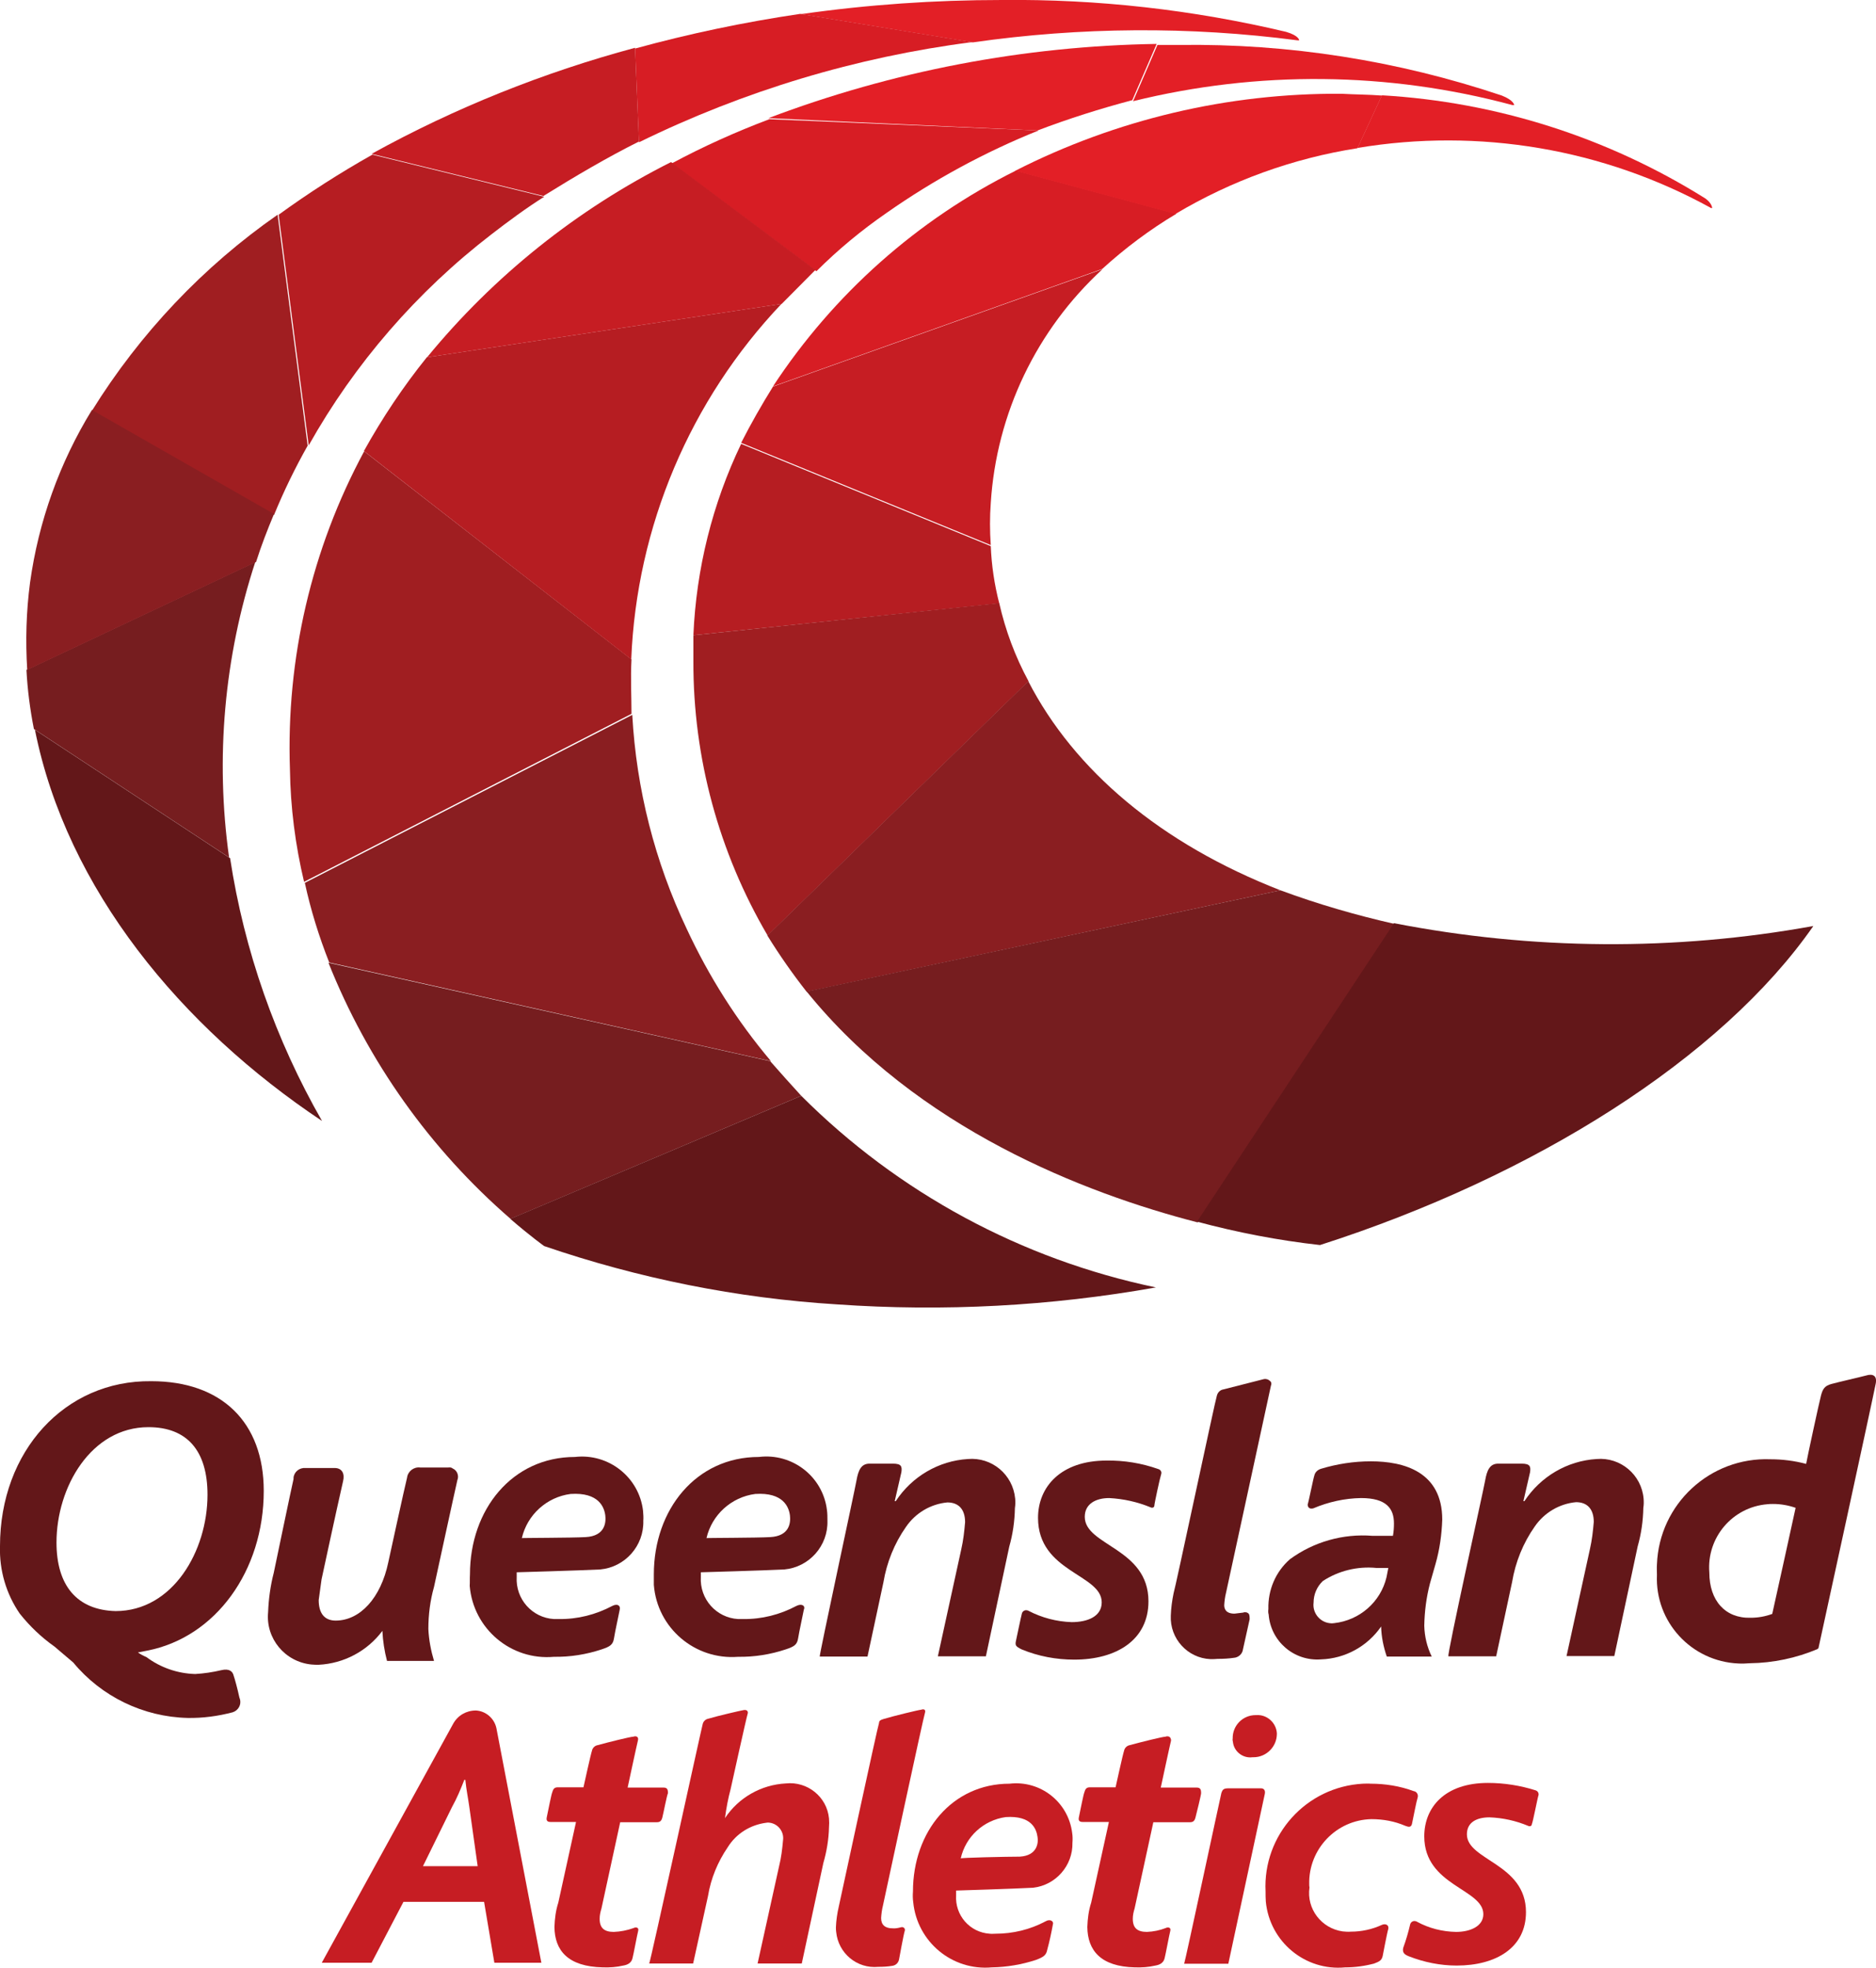
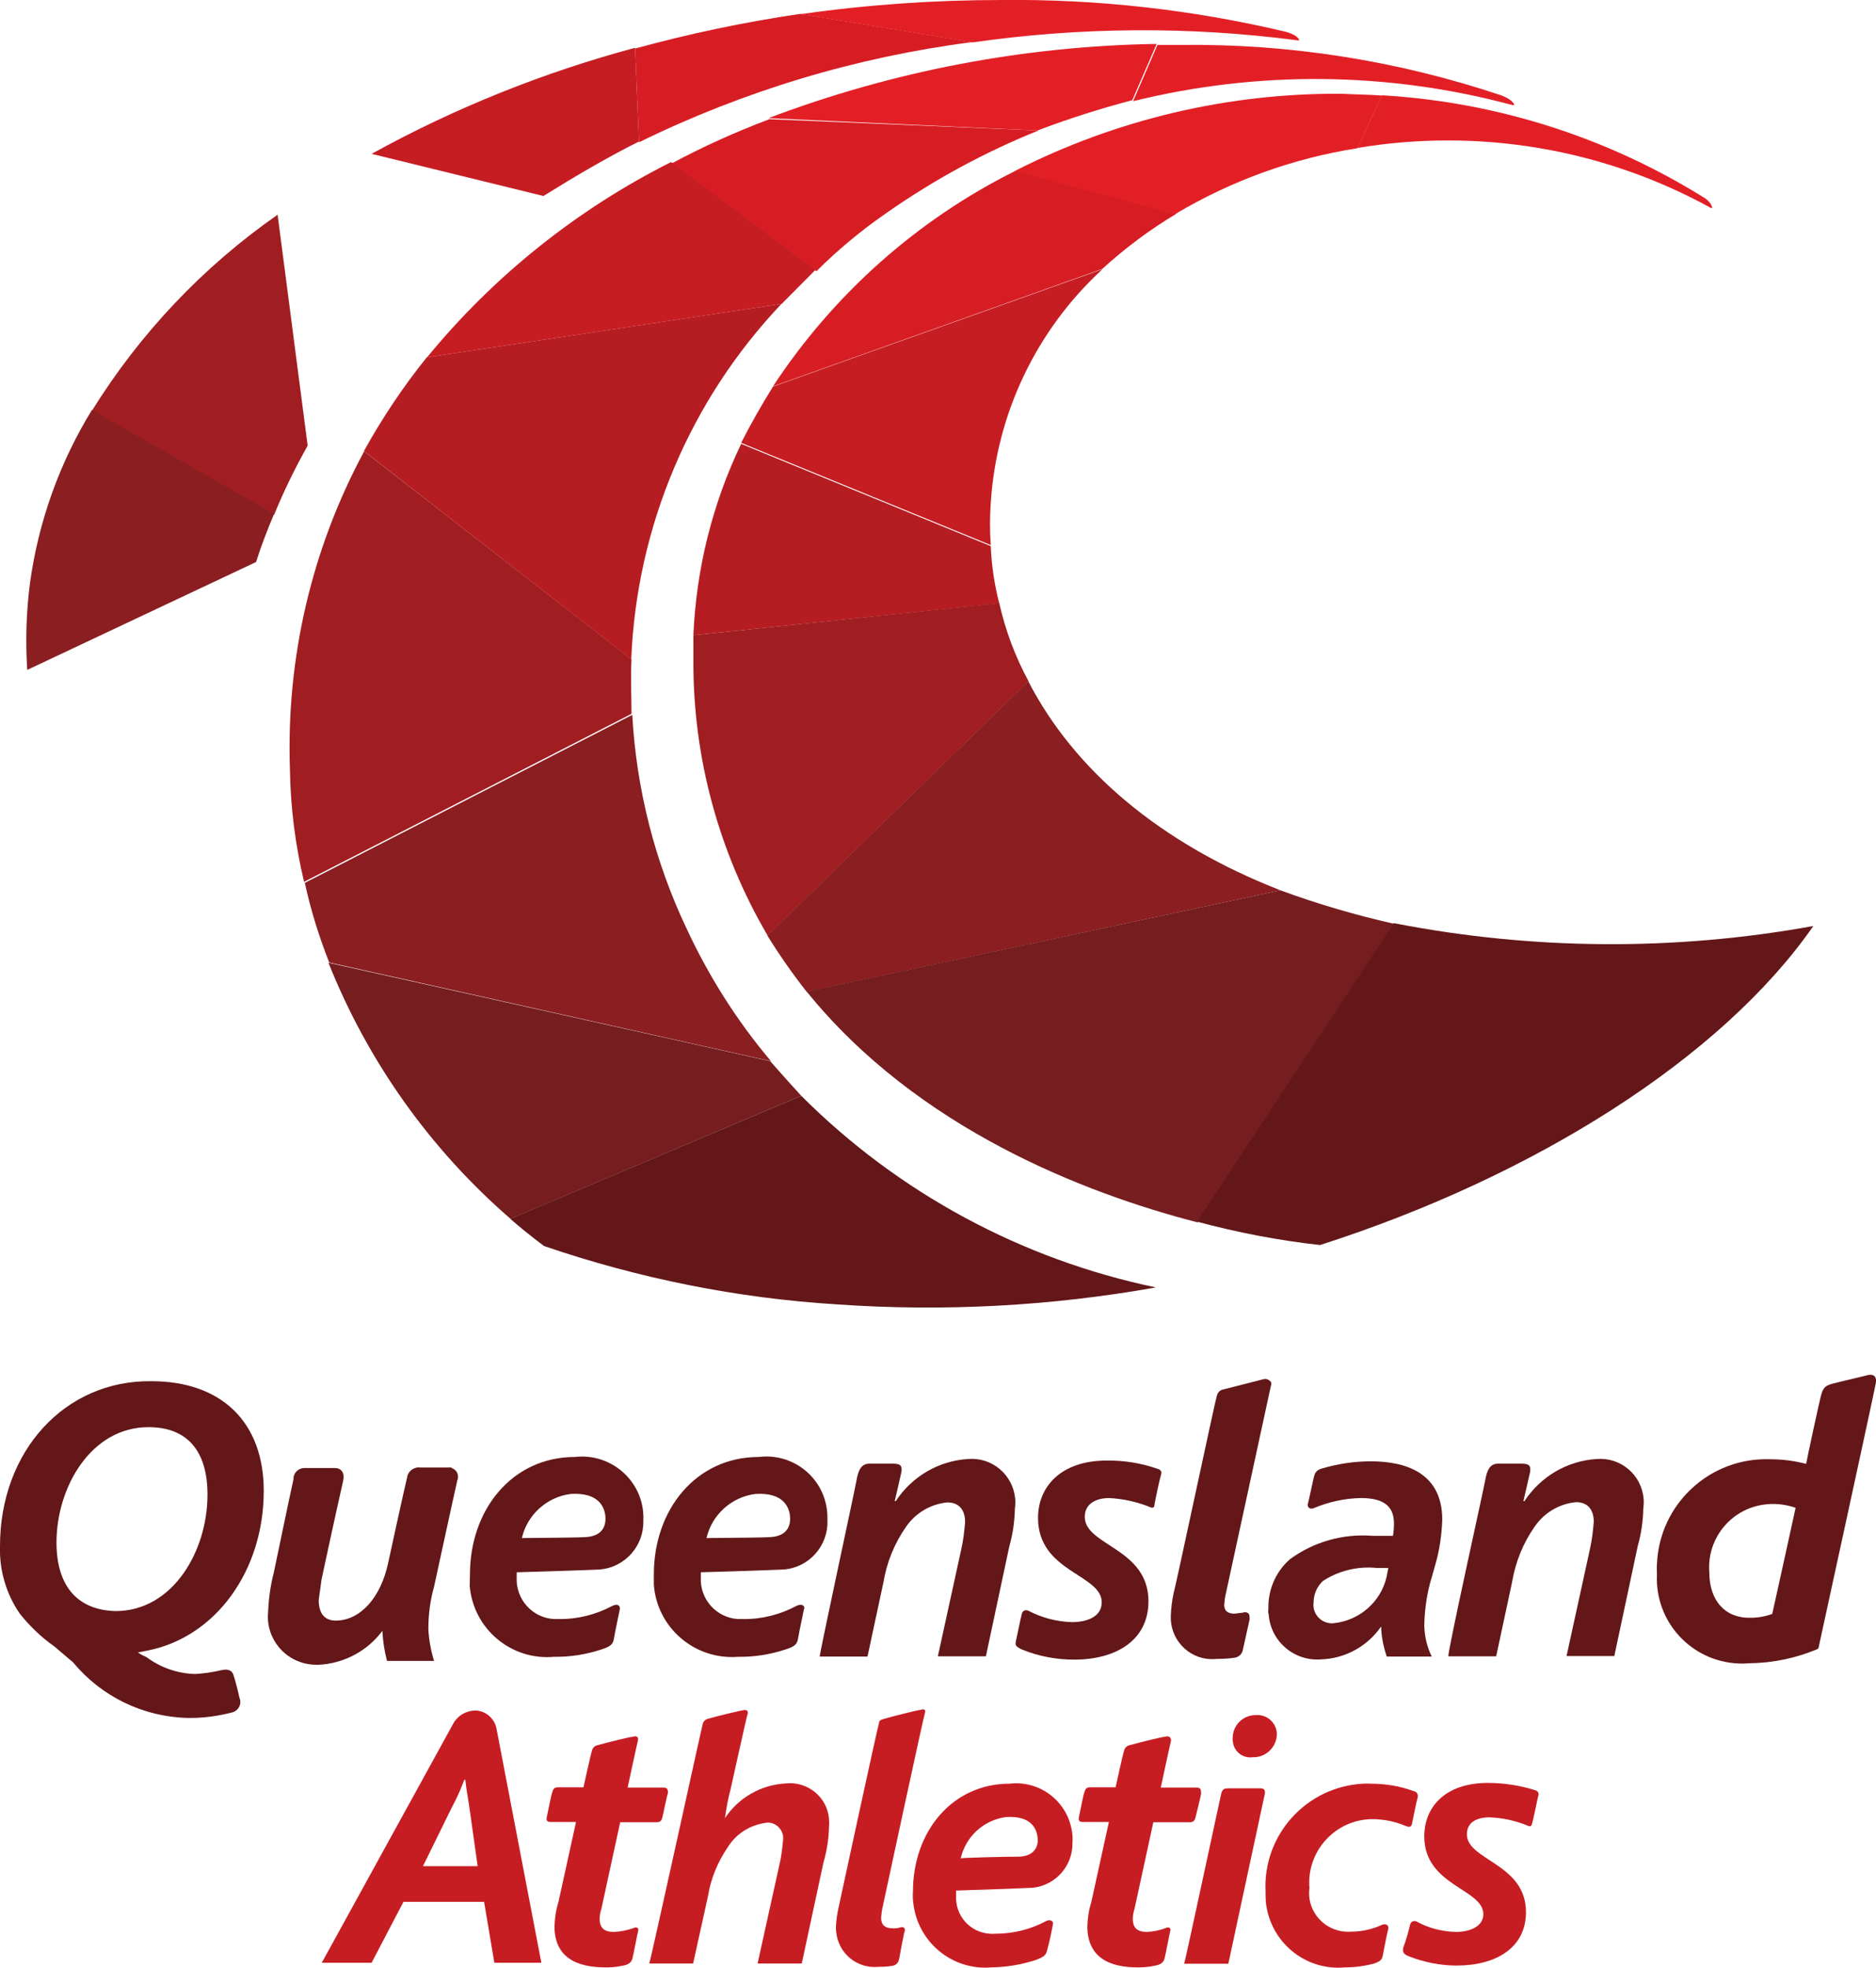
<svg xmlns="http://www.w3.org/2000/svg" version="1.1" id="Layer_1" x="0px" y="0px" viewBox="0 0 730.5 766.1" style="enable-background:new 0 0 730.5 766.1;" xml:space="preserve">
  <style type="text/css">
	.st0{fill:#C61D23;}
	.st1{fill:#631719;}
	.st2{fill:#A01E21;}
	.st3{fill:#761D1F;}
	.st4{fill:#B61D22;}
	.st5{fill:#E31F26;}
	.st6{fill:#D71D24;}
	.st7{fill:#8A1E21;}
</style>
  <g id="QA_Logo_1" transform="translate(-320 -193.3)">
    <path id="Path_1" class="st0" d="M496.5,864.3c1.8-3.2,5.1-5.1,8.8-5.1c3.9,0.2,7.2,3.1,8,6.9l17.5,91.3h-18.3l-4-23.7h-31.4   l-12.4,23.7h-19.4L496.5,864.3z M506,919.8l-3.3-23.4c-0.4-2.9-1.1-6.2-1.5-10.2h-0.4c-1.4,3.6-2.9,7.2-4.8,10.6l-11.3,23   L506,919.8z" />
    <path id="Path_2" class="st0" d="M535.9,943.5c0.1-3.2,0.5-6.4,1.5-9.5l6.9-31.4h-9.9c-1.1,0-1.8-0.4-1.5-1.8   c0.7-3.3,1.8-9.1,2.2-9.9c0.4-1.5,1.1-1.8,2.2-1.8h9.9c0,0,2.9-13.2,3.3-14.2c0.2-1.1,1.1-2,2.2-2.2c4-1.1,12.8-3.3,13.9-3.3   c1.1-0.4,2.2,0,1.8,1.5c-0.4,1.5-4,18.3-4,18.3h13.9c1.5,0,1.8,0.7,1.8,2.2c-0.4,0.7-1.8,8-2.2,9.5c-0.4,1.5-1.1,1.8-2.2,1.8h-14.2   l-7.3,33.6c-0.4,1.3-0.7,2.6-0.7,4c0,3.6,1.8,5.1,5.5,5.1c2.6-0.1,5.2-0.6,7.7-1.5c0.7-0.4,2.2-0.4,1.8,1.1   c-0.4,1.5-1.8,9.1-2.2,10.6c-0.4,1.8-1.8,2.6-3.6,2.9c-2.6,0.6-5.3,0.8-8,0.7C541.1,958.9,536,952.6,535.9,943.5L535.9,943.5z" />
    <path id="Path_3" class="st0" d="M743.4,943.5c0.1-3.2,0.5-6.4,1.5-9.5l6.9-31.4h-10.2c-1.1,0-1.8-0.4-1.5-1.8   c0.7-3.3,1.8-9.1,2.2-9.9c0.4-1.5,1.1-1.8,2.2-1.8h9.9c0,0,2.9-13.2,3.3-14.2c0.2-1.1,1.1-2,2.2-2.2c4-1.1,12.8-3.3,13.9-3.3   c1.1-0.4,2.2,0,2.2,1.5c-0.4,1.5-4,18.3-4,18.3h13.9c1.5,0,1.8,0.7,1.8,2.2c0,0.7-1.8,8-2.2,9.5s-1.1,1.8-2.2,1.8h-14.2l-7.3,33.6   c-0.4,1.3-0.7,2.6-0.7,4c0,3.6,1.8,5.1,5.5,5.1c2.5-0.1,5-0.6,7.3-1.5c0.7-0.4,2.2-0.4,1.8,1.1s-1.8,9.1-2.2,10.6   c-0.4,1.8-1.8,2.6-3.6,2.9c-2.6,0.6-5.3,0.8-8,0.7C748.6,958.9,743.5,952.6,743.4,943.5L743.4,943.5z" />
    <path id="Path_4" class="st0" d="M593.6,864.6c0.2-1.1,1.1-2,2.2-2.2c3.6-1.1,13.2-3.3,13.5-3.3c1.5-0.4,2.2,0.4,1.8,1.5   s-6.6,29.2-6.6,29.2c-1,3.7-1.7,7.5-2.2,11.3c5.3-8,14.1-13,23.7-13.5c8.4-0.9,16,5.2,16.8,13.6c0.1,1.2,0.1,2.4,0,3.5   c-0.1,4.7-0.9,9.4-2.2,13.9l-8.4,39.1H615l8.4-38c0.8-3.2,1.2-6.5,1.5-9.9c0.5-3.3-1.8-6.4-5.1-6.9c-0.5-0.1-1-0.1-1.4,0   c-6.2,0.8-11.7,4.2-15,9.5c-3.9,5.7-6.6,12.2-7.7,19l-5.8,26.3h-17.1C573.2,957.4,593.3,865.4,593.6,864.6L593.6,864.6z" />
    <path id="Path_5" class="st0" d="M645.5,943.6c0.1-2.7,0.5-5.4,1.1-8c0,0,15.3-70.9,15.7-71.6c0-0.7,0.4-1.1,1.8-1.5   c3.6-1.1,13.9-3.6,14.6-3.6c1.1-0.4,1.8,0,1.5,1.1c-0.4,0.7-16.4,75.2-16.4,75.2c-0.4,1.6-0.6,3.2-0.7,4.8c0,2.6,1.5,4,4.4,4   c1.1,0.1,2.2-0.1,3.3-0.4c0.6-0.2,1.2,0,1.5,0.6c0.1,0.3,0.1,0.6,0,0.8c-0.4,1.1-2.2,11-2.2,11c-0.2,1.3-1.2,2.4-2.6,2.6   c-1.8,0.3-3.6,0.4-5.5,0.4c-8.3,0.8-15.6-5.3-16.4-13.6C645.5,944.8,645.5,944.2,645.5,943.6L645.5,943.6z" />
    <path id="Path_6" class="st0" d="M795.6,891.3c0.4-1.1,0.7-1.8,2.6-1.8H811c1.1,0,1.8,0.7,1.5,2.2s-14.2,66.1-14.2,66.1h-17.2   C781.4,957.4,795.3,892.4,795.6,891.3L795.6,891.3z M800,870.1c-0.1-5,3.9-9.1,8.9-9.1c0.1,0,0.2,0,0.3,0c4.1-0.3,7.7,2.9,8,7   c0,0.1,0,0.2,0,0.3c0,5-4.1,9.1-9.1,9.1c-0.1,0-0.3,0-0.4,0c-3.7,0.5-7.2-2.2-7.6-5.9C800,871.1,799.9,870.6,800,870.1L800,870.1z" />
    <path id="Path_7" class="st0" d="M812.8,929.7c-1.1-22.1,15.9-40.8,37.9-42c1,0,2-0.1,3,0c5.7,0,11.4,0.9,16.8,2.9   c1,0.1,1.7,1.1,1.6,2.1c0,0.2-0.1,0.3-0.1,0.5c-0.4,1.1-1.5,6.9-2.2,10.2c-0.4,1.5-1.5,1.1-2.6,0.7c-4.2-1.8-8.6-2.6-13.2-2.6   c-13.7,0.3-24.5,11.7-24.2,25.3c0,0.4,0,0.9,0.1,1.3c-1.2,8.3,4.6,15.9,12.9,17.1c1.1,0.1,2.1,0.2,3.2,0.1c4.2,0,8.3-0.9,12-2.6   c1.5-0.7,2.9,0,2.6,1.5c-0.4,1.1-2.2,10.6-2.2,10.6c-0.4,1.8-1.5,2.2-3.3,2.9c-3.7,1-7.5,1.5-11.3,1.5c-15.6,1.5-29.4-10-30.9-25.6   C812.8,932.3,812.8,931,812.8,929.7L812.8,929.7z" />
    <path id="Path_8" class="st0" d="M869.1,942.5c0.2-0.9,1.1-1.5,2-1.3c0.2,0,0.4,0.1,0.6,0.2c4.7,2.6,10,3.9,15.3,4   c5.5,0,10.6-2.2,10.6-6.9c0-9.9-23-11-23-30.3c0-11.3,8-20.8,24.8-20.8c6.3,0,12.6,1,18.6,2.9c0.8,0.3,1.2,1,1.1,1.8   c-0.4,1.1-2.2,10.6-2.6,11.3c0,0.7-0.7,1.1-1.5,0.7c-4.8-2-9.8-3.1-15-3.3c-4.8,0-8.8,1.8-8.8,6.6c0,10.2,23,11.3,23,30.3   c0,13.9-11.7,20.8-27,20.8c-6.4,0-12.7-1.3-18.6-3.6c-1.8-0.7-2.6-1.5-2.2-3.3C867.5,948.6,868.4,945.5,869.1,942.5L869.1,942.5z" />
    <path id="Path_9" class="st0" d="M675.5,929.7c0-23.4,15.3-42,37.6-42c12-1.4,22.9,7.1,24.4,19.2c0.2,1.3,0.2,2.6,0.1,3.8   c0.2,8.9-6.5,16.5-15.3,17.5c-7.3,0.4-30,1.1-30,1.1v1.8c-0.5,7.8,5.3,14.5,13.1,15c0.8,0.1,1.5,0,2.3,0c6.7,0,13.4-1.6,19.4-4.8   c1.8-1.1,3.3,0,2.9,1.1c-0.6,3.3-1.3,6.6-2.2,9.9c-0.4,2.2-1.5,2.9-4.4,4c-5.5,1.8-11.3,2.8-17.2,2.9c-15.5,1.4-29.1-10-30.6-25.4   C675.4,932.4,675.4,931,675.5,929.7z M717.1,916.1c6.9-0.4,7.3-5.5,6.9-7.7c-0.4-2.9-2.2-8.4-12.4-7.7c-8.6,1.2-15.6,7.6-17.5,16.1   C693.7,916.5,712.3,916.1,717.1,916.1L717.1,916.1z" />
    <path id="Path_10" class="st1" d="M320,795.2c-0.3,9.4,2.4,18.6,7.7,26.3c3.9,4.9,8.4,9.2,13.5,12.8l7.3,6.2   c11,13.3,27.3,21.2,44.6,21.6c5.9,0.1,11.8-0.7,17.5-2.2c2.2-0.7,3.5-3,2.8-5.2c-0.1-0.2-0.1-0.4-0.2-0.6c-0.7-3.3-1.8-7.3-2.2-8.4   c-0.4-1.8-1.8-2.9-4.8-2.2c-3.4,0.8-6.8,1.3-10.2,1.5c-6.9-0.2-13.5-2.5-19-6.6c-1.2-0.5-2.3-1.1-3.3-1.8l3.6-0.7   c26.7-5.2,45.4-31.1,45.4-62.2c0-26.7-16.4-42.7-43.8-42.7C345.2,730.6,320,758.3,320,795.2L320,795.2z M342,793.8   c0-21.6,13.5-44.9,35.8-44.9c15,0,23,9.1,23,26.3c0,21.9-13.5,45.3-35.8,45.3C350,820.1,342,810.6,342,793.8L342,793.8z" />
    <path id="Path_11" class="st1" d="M1046.6,728.8c-2.6,0.7-11,2.6-13.5,3.3c-2.5,0.7-3.3,1.8-4,4.4c-0.7,2.6-5.5,24.8-5.8,26.7   c-4.5-1.2-9.2-1.8-13.9-1.8c-23.5-0.9-43.3,17.4-44.2,40.9c-0.1,1.4,0,2.7,0,4.1c-0.8,18.3,13.4,33.7,31.7,34.5   c1.5,0.1,3,0,4.5-0.1c9-0.1,18-2,26.3-5.5l0.4-0.4c0,0,21.5-98.6,22.3-103C1051,728.8,1049.2,728,1046.6,728.8L1046.6,728.8z    M985.6,805.5c-1.1-13.6,9-25.5,22.6-26.6c0.7-0.1,1.5-0.1,2.2-0.1c3,0,5.9,0.5,8.8,1.5c-0.4,1.8-8.8,40.2-9.1,41.3   c-2.7,1-5.5,1.5-8.4,1.5C991.8,823.4,985.6,816.4,985.6,805.5L985.6,805.5z" />
    <path id="Path_12" class="st1" d="M898.3,769.7c0.7-4,1.8-6.6,5.1-6.6h9.1c3.3,0,3.6,1.1,3.3,3.3c-0.4,1.8-2.6,11.3-2.6,11.3h0.4   c6.3-9.6,16.7-15.7,28.1-16.4c9.3-0.8,17.5,6.1,18.3,15.4c0.1,1.2,0.1,2.4-0.1,3.6c-0.1,5.1-0.8,10.1-2.2,15l-9.1,42.7H930   l9.1-41.6c0.8-3.5,1.2-7,1.5-10.6c0-5.1-2.6-7.7-6.9-7.7c-6.5,0.6-12.4,4.1-16.1,9.5c-4.5,6.4-7.5,13.8-8.8,21.6l-6.2,28.9H884   C883.3,838,897.6,773.7,898.3,769.7L898.3,769.7z" />
    <path id="Path_13" class="st1" d="M653.5,769.7c0.7-4,1.8-6.6,5.1-6.6h9.1c3.3,0,3.6,1.1,3.3,3.3c-0.4,1.8-2.6,11.3-2.6,11.3h0.4   c6.3-9.6,16.7-15.7,28.1-16.4c9.3-0.8,17.5,6,18.4,15.4c0.1,1.2,0.1,2.4-0.1,3.7c-0.1,5.1-0.8,10.1-2.2,15l-9.1,42.7h-18.7   l9.1-41.6c0.8-3.5,1.2-7,1.5-10.6c0-5.1-2.6-7.7-6.9-7.7c-6.5,0.6-12.4,4.1-16.1,9.5c-4.5,6.4-7.5,13.8-8.8,21.6l-6.2,28.9h-18.6   C638.9,838,652.8,773.7,653.5,769.7L653.5,769.7z" />
    <path id="Path_14" class="st1" d="M813.9,819.7c-0.2-7.4,2.8-14.5,8.4-19.4c9.3-6.8,20.7-10,32.1-9.1h8c0.3-1.6,0.4-3.2,0.4-4.8   c0-5.8-2.9-9.9-12.8-9.9c-6.4,0.1-12.7,1.5-18.6,4c-1.5,0.4-2.2-0.4-2.2-1.5c0.4-1.1,2.2-10.2,2.6-11.3c0.3-1.3,1.3-2.2,2.6-2.6   c6.3-1.9,12.8-2.9,19.4-2.9c12.8,0,27.8,4,27.8,22.7c-0.2,5.8-1,11.6-2.6,17.2l-2.2,7.7c-1.4,5.4-2.1,10.9-2.2,16.4   c0.1,4.2,1.1,8.3,2.9,12H860c-1.3-3.8-2.1-7.7-2.2-11.7c-5.3,7.7-14,12.5-23.4,12.8c-10.5,0.8-19.6-7-20.4-17.5   C813.8,821.2,813.8,820.5,813.9,819.7 M859.9,807.3l0.7-3.6h-4.7c-7.3-0.7-14.7,1.1-20.8,5.1c-2.3,2.2-3.6,5.2-3.6,8.4   c-0.5,3.9,2.3,7.5,6.2,8c0.6,0.1,1.2,0.1,1.8,0C849.4,824.1,857.6,817,859.9,807.3L859.9,807.3z" />
    <path id="Path_15" class="st1" d="M717.9,821.5c0.2-0.9,1.1-1.5,2-1.3c0.2,0,0.4,0.1,0.6,0.2c5.2,2.7,10.9,4.2,16.8,4.4   c6.2,0,11.7-2.2,11.7-7.7c0-11-24.8-11.7-24.8-32.9c0-12,8.8-22.3,26.7-22.3c6.8-0.1,13.6,1,20.1,3.3c0.8,0.2,1.4,1,1.2,1.8   c0,0.1-0.1,0.3-0.1,0.4c-0.4,1.1-2.6,11.3-2.6,12s-0.7,1.1-1.5,0.7c-5.1-2.1-10.5-3.3-16.1-3.6c-5.1,0-9.5,2.2-9.5,7.3   c0,11.3,24.8,12.1,24.8,32.9c0,15-12.4,22.7-28.9,22.7c-7,0-14-1.3-20.5-4c-2.2-1.1-2.6-1.5-2.2-3.3   C716,830.3,717.5,823,717.9,821.5" />
    <path id="Path_16" class="st1" d="M503,806.2c0-25.2,16.4-45.7,40.9-45.7c13.1-1.5,25,7.9,26.5,21c0.1,1.3,0.2,2.6,0.1,3.8   c0.3,9.8-7.1,18.1-16.8,19c-8,0.4-32.5,1.1-32.5,1.1v1.8c-0.5,8.6,6,15.9,14.5,16.4c0.6,0,1.3,0,1.9,0c7.3,0.1,14.4-1.7,20.8-5.1   c2.2-1.1,3.3,0,2.9,1.5c-0.4,2.2-1.8,8.4-2.2,11c-0.4,2.6-1.5,3.3-4.8,4.4c-6,2-12.3,3-18.6,2.9c-16.7,1.5-31.4-10.9-32.8-27.6   C503,809.3,502.9,807.8,503,806.2 M548,791.7c7.7-0.4,8-5.8,7.7-8.4c-0.4-3.3-2.6-9.1-13.5-8.4c-9.3,1.2-16.9,8.1-19,17.2   C522.8,792,542.8,792,548,791.7L548,791.7z" />
    <path id="Path_17" class="st1" d="M574.6,806.2c0-25.2,16.4-45.7,40.9-45.7c13-1.6,24.9,7.6,26.5,20.6c0.2,1.4,0.2,2.8,0.2,4.2   c0.3,9.8-7.1,18.1-16.8,19c-8,0.4-32.5,1.1-32.5,1.1v1.8c-0.5,8.6,6,15.9,14.5,16.4c0.6,0,1.3,0,1.9,0c7.3,0.1,14.4-1.7,20.8-5.1   c2.2-1.1,3.6,0,2.9,1.5c-0.4,2.2-1.8,8.4-2.2,11c-0.4,2.6-1.5,3.3-4.8,4.4c-6,2-12.3,3-18.6,2.9c-16.8,1.3-31.5-11.2-32.8-28   C574.6,809.1,574.6,807.7,574.6,806.2 M619.9,791.7c7.7-0.4,8-5.8,7.7-8.4c-0.4-3.3-2.6-9.1-13.5-8.4c-9.3,1.2-16.9,8.1-19,17.2   C594.7,792,614.8,792,619.9,791.7L619.9,791.7z" />
    <path id="Path_18" class="st1" d="M812.1,730.2l-15.7,4c-1.3,0.2-2.3,1.2-2.6,2.6c-0.4,0.7-16.4,76-16.8,76.7   c-0.6,2.9-1,5.8-1.1,8.8c-0.4,8.9,6.5,16.5,15.4,16.9c1,0,1.9,0,2.9-0.1c2.1,0,4.2-0.1,6.2-0.4c1.8-0.1,3.4-1.5,3.6-3.3l2.6-11.7   c0-0.7,0-1.8-0.4-2.2c-0.6-0.6-1.5-0.7-2.2-0.4l-3.3,0.4c-3.3,0-4-1.8-4-3.3c0.1-1.6,0.3-3.2,0.7-4.8l17.5-80.7   c0.3-0.6,0.2-1.4-0.4-1.8C813.9,730.3,813,730,812.1,730.2L812.1,730.2z" />
    <path id="Path_19" class="st1" d="M494.6,764.6h-11c-2.5-0.3-4.8,1.5-5.1,4c-0.7,2.6-7.3,32.9-7.3,32.9   c-2.9,13.9-11,22.7-20.5,22.7c-4.4,0-6.6-2.9-6.6-8l1.1-8c0,0,5.8-27,8.4-38.3c0.7-2.9-0.4-5.1-3.3-5.1H439   c-2.4-0.2-4.5,1.5-4.7,3.8c0,0.2,0,0.4,0,0.5c-0.7,2.9-7.7,36.5-7.7,36.5c-1.3,5-2,10.2-2.2,15.3c-1,10.3,6.6,19.4,16.9,20.4   c0.9,0.1,1.9,0.1,2.8,0.1c9.8-0.5,18.9-5.3,24.8-13.2c0.2,4,0.8,7.9,1.8,11.7H489c-1.2-4-2-8.2-2.2-12.4c0-5.6,0.7-11.1,2.2-16.4   c0,0,8.4-38.7,9.1-41.6c0.7-1.7-0.1-3.8-1.8-4.5C495.9,764.6,495.2,764.5,494.6,764.6L494.6,764.6z" />
    <path id="Path_20" class="st2" d="M439.8,366.8l-11.7-89.9c-29,20.2-53.6,46.2-72.3,76.3l70.9,40.6   C430.5,384.5,434.9,375.5,439.8,366.8L439.8,366.8z" />
-     <path id="Path_21" class="st3" d="M419.4,412.1l-89.1,42c0.4,7.7,1.4,15.4,2.9,23l76,50C403.8,488.4,407.3,449.1,419.4,412.1   L419.4,412.1z" />
-     <path id="Path_22" class="st4" d="M511.4,284.5c6.6-5.1,13.5-10.2,20.5-14.6L465,253.5c-12.6,7.1-24.8,14.9-36.5,23.4l11.7,89.8   C458.1,334.8,482.4,306.8,511.4,284.5L511.4,284.5z" />
-     <path id="Path_23" class="st1" d="M333.6,477.4c12.4,62.1,57,115.8,111.8,152.3c-18.1-31.6-30.3-66.3-35.8-102.3L333.6,477.4   L333.6,477.4z" />
    <path id="Path_24" class="st5" d="M825.2,209h0.7c0,0,0-1.8-5.1-3.3c-36.3-8.6-73.4-12.8-110.7-12.4c-26.2,0-52.3,1.8-78.2,5.5   l66.9,11C740.7,203.8,783.3,203.5,825.2,209L825.2,209z" />
    <path id="Path_25" class="st6" d="M698.5,209.7l-66.9-11c-21.7,3.2-43.2,7.7-64.3,13.5l1.5,36.5   C609.6,228.7,653.4,215.5,698.5,209.7L698.5,209.7z" />
    <path id="Path_26" class="st0" d="M568.8,248.4l-1.5-36.5c-35.7,9.6-70.2,23.4-102.6,41.3l66.9,16.4   C544,261.9,556.4,254.6,568.8,248.4L568.8,248.4z" />
    <path id="Path_27" class="st7" d="M426.7,393.4l-70.9-40.5c-12.6,20.5-20.8,43.4-24.1,67.2c-1.5,11.3-1.8,22.7-1.1,34l89.1-42   C421.7,405.8,424.1,399.6,426.7,393.4L426.7,393.4z" />
    <path id="Path_28" class="st0" d="M705.8,389.1c2.2-34.8,17.8-67.4,43.5-91L621,343.8c-4.3,6.9-8.7,14.6-12.4,21.9l97.2,39.8   C705.4,400,705.4,394.5,705.8,389.1L705.8,389.1z" />
    <path id="Path_29" class="st4" d="M705.8,405.9l-97.2-39.8c-11.2,23.3-17.5,48.7-18.6,74.5l119.1-12.4   C707.2,420.8,706.1,413.4,705.8,405.9L705.8,405.9z" />
    <path id="Path_30" class="st2" d="M709.1,428.1L590,440.6v10.2c-0.1,37.5,9.9,74.3,28.9,106.7l101.6-99   C715.3,448.9,711.5,438.7,709.1,428.1L709.1,428.1z" />
    <path id="Path_31" class="st6" d="M778.1,276.5l-62.5-16.8c-38.4,19.1-71,48.1-94.6,84L749.2,298   C758.1,289.9,767.7,282.7,778.1,276.5L778.1,276.5z" />
    <path id="Path_32" class="st7" d="M720.4,458.5l-101.6,99c4.7,7.6,9.8,14.9,15.3,21.9l184.5-39.5   C771.9,521.7,738.3,493.2,720.4,458.5L720.4,458.5z" />
    <path id="Path_33" class="st5" d="M986.3,274.3h0.4c0,0,0-1.8-2.6-3.7c-38-23.8-81.3-37.6-126-40.2l-9.5,20.5   C895.9,243,944.4,251.2,986.3,274.3L986.3,274.3z" />
    <path id="Path_34" class="st3" d="M818.6,539.9l-184.5,39.4c43.1,53.3,108.1,78.5,152.3,89.9L863.1,553   C848.1,549.6,833.2,545.3,818.6,539.9L818.6,539.9z" />
    <path id="Path_35" class="st1" d="M862.8,552.7l-76.7,116.2c15.7,4.2,31.7,7.3,47.9,9.1c83.3-26.7,156.3-72.7,192.1-124.2   C972.1,563.6,916.7,563.2,862.8,552.7L862.8,552.7z" />
    <path id="Path_36" class="st5" d="M848.6,251l9.5-20.5c-5.1-0.4-10.6-0.4-15.7-0.7c-44.2-0.3-87.8,10-127.1,30l62.4,16.8   C799.5,263.6,823.6,254.9,848.6,251L848.6,251z" />
    <path id="Path_37" class="st2" d="M565.9,450l-104.1-81c-20.5,38-30.4,80.7-28.9,123.8c0.2,14.8,2.1,29.5,5.5,43.8l127.5-65.4   C565.9,464.3,565.5,457.3,565.9,450L565.9,450z" />
    <path id="Path_38" class="st7" d="M587.4,554.9c-12.4-26.1-19.6-54.4-21.2-83.3L438.7,537c2.3,10.6,5.5,20.9,9.5,31l172,38.4   C607,590.8,596,573.4,587.4,554.9L587.4,554.9z" />
    <path id="Path_39" class="st3" d="M619.9,606.4l-172-38.3c15.3,38.4,39.6,72.6,70.9,99.7L632,619.9   C628,615.5,624,611.1,619.9,606.4L619.9,606.4z" />
    <path id="Path_40" class="st1" d="M632,619.9l-113.3,47.9c8,6.9,13.2,10.6,13.2,10.6c36.8,12.6,75.2,20.3,114,22.7   c41.5,2.9,83.2,0.7,124.2-6.6C717.8,683.6,669.8,657.7,632,619.9L632,619.9z" />
    <path id="Path_41" class="st4" d="M624.3,311.6l-138.1,20.8c-9.2,11.4-17.4,23.7-24.5,36.5L565.8,450   C567.9,398.3,588.7,349.1,624.3,311.6L624.3,311.6z" />
    <path id="Path_42" class="st6" d="M665.2,276.2c18.4-12.9,38.3-23.7,59.2-32.1l-104.8-4.4c-13,4.9-25.7,10.6-38,17.2l56.3,42   C646.3,290.5,655.5,282.9,665.2,276.2L665.2,276.2z" />
    <path id="Path_43" class="st5" d="M760.9,232.3l9.5-21.9c-51.7,0.8-102.9,10.6-151.2,28.9l104.8,4.8   C736.1,239.5,748.4,235.6,760.9,232.3L760.9,232.3z" />
    <path id="Path_44" class="st0" d="M637.5,298.4l-56.2-42c-36.6,18.4-69,44.3-95,76l138.1-20.8L637.5,298.4L637.5,298.4z" />
    <path id="Path_45" class="st5" d="M908.9,234.2h0.7c0,0,0-1.8-4.8-3.7c-40.5-13.6-83-20.3-125.7-19.7h-8.4l-9.5,21.9   C809.8,220.7,860.6,221.2,908.9,234.2L908.9,234.2z" />
  </g>
</svg>